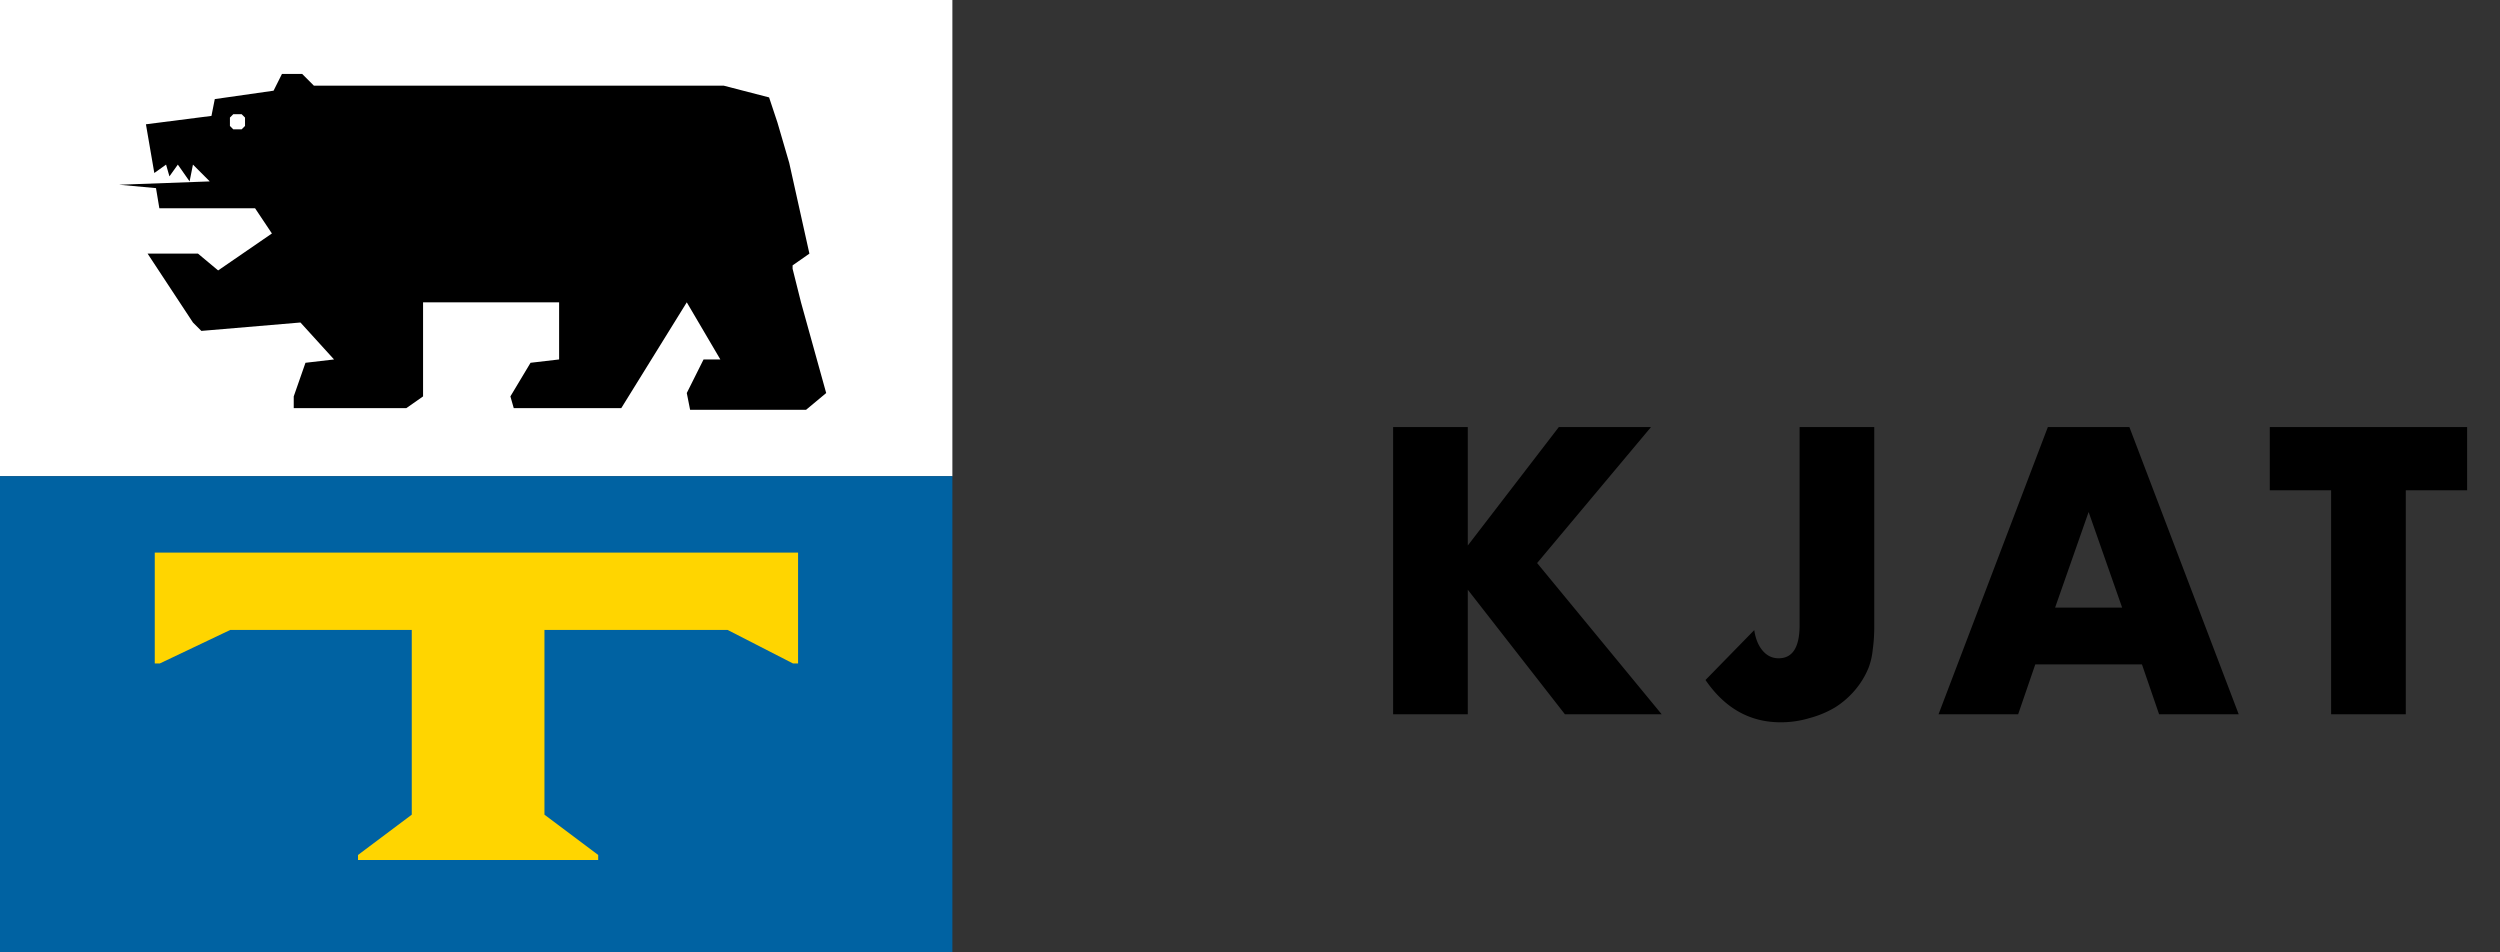
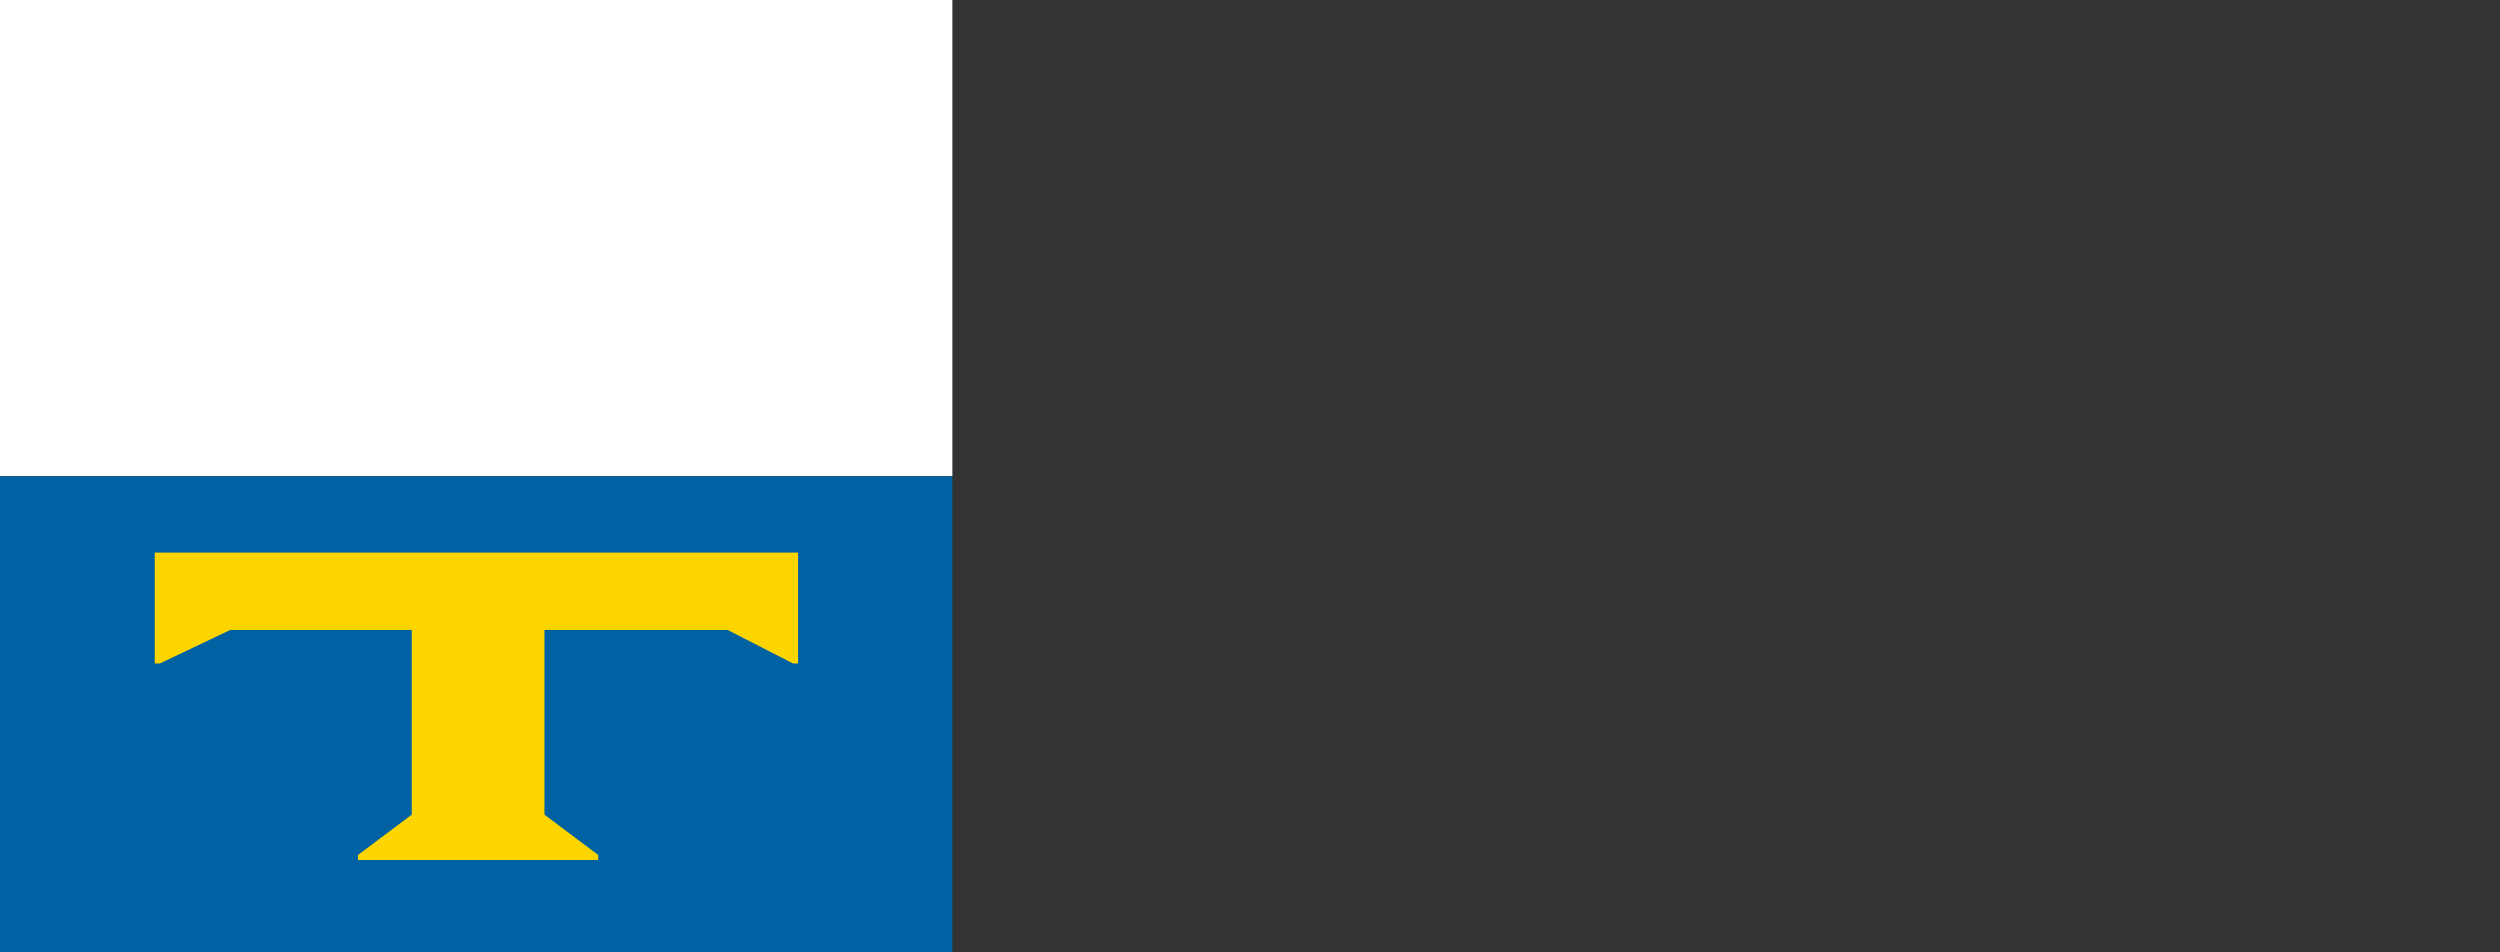
<svg xmlns="http://www.w3.org/2000/svg" width="105" height="40" fill="none">
  <rect width="100%" height="100%" fill="#333333" stroke="none" />
  <path fill="#fff" d="M0 0h40v20H0z" />
  <path fill="#0062A2" d="M0 20h40v20H0z" />
-   <path d="m10.291 5.29-.141.142h-.353l-.14-.141v-.353l.14-.141h.353l.141.141v.353Zm23.351 7.408-.353-1.41v-.142l.706-.494-.847-3.81-.494-1.692-.352-1.059-1.905-.493H13.183l-.493-.494h-.847l-.353.705-2.469.353-.14.706-2.752.352.352 2.046.494-.353.141.494.353-.494.494.706.141-.706.706.706-3.81.14 1.552.142.141.847h4.021l.706 1.058-2.258 1.552-.846-.706H6.199l1.905 2.893.353.353 4.162-.353 1.411 1.552-1.2.14-.493 1.412v.494h4.727l.705-.494v-3.951h5.714v2.399l-1.2.14-.846 1.412.141.494h4.515l2.752-4.445 1.41 2.399h-.705l-.705 1.41.14.706h4.869l.846-.705-1.058-3.81Z" fill="#000" />
  <path d="M6.711 23.21H6.5v4.656h.211l2.963-1.41h7.62v7.76l-2.258 1.693v.212h10.088v-.212l-2.257-1.693v-7.76h7.69l2.75 1.41h.212V23.21H6.711Z" fill="#FFD500" />
-   <path d="m61.647 22.912 3.824-4.976h3.872l-4.784 5.712L69.791 30h-4.064l-4.08-5.232V30h-3.136V17.936h3.136v4.976Zm17.072-4.976v8.368c0 .352-.021.677-.064.976a2.91 2.91 0 0 1-.176.768 3.45 3.45 0 0 1-.576.944 3.614 3.614 0 0 1-.832.72 4.21 4.21 0 0 1-1.072.448 4.14 4.14 0 0 1-1.216.176c-1.29 0-2.341-.592-3.152-1.776l2.048-2.096c.053.363.17.65.352.864.181.213.405.32.672.32.587 0 .88-.464.88-1.392v-8.32h3.136ZM89.13 25.52l-1.408-4.016-1.408 4.016h2.816Zm.832 2.384h-4.48L84.762 30h-3.344l4.592-12.064h3.424L94.026 30h-3.344l-.72-2.096Zm11.081-7.312V30h-3.136v-9.408h-2.576v-2.656h8.288v2.656h-2.576Z" fill="#000" />
</svg>